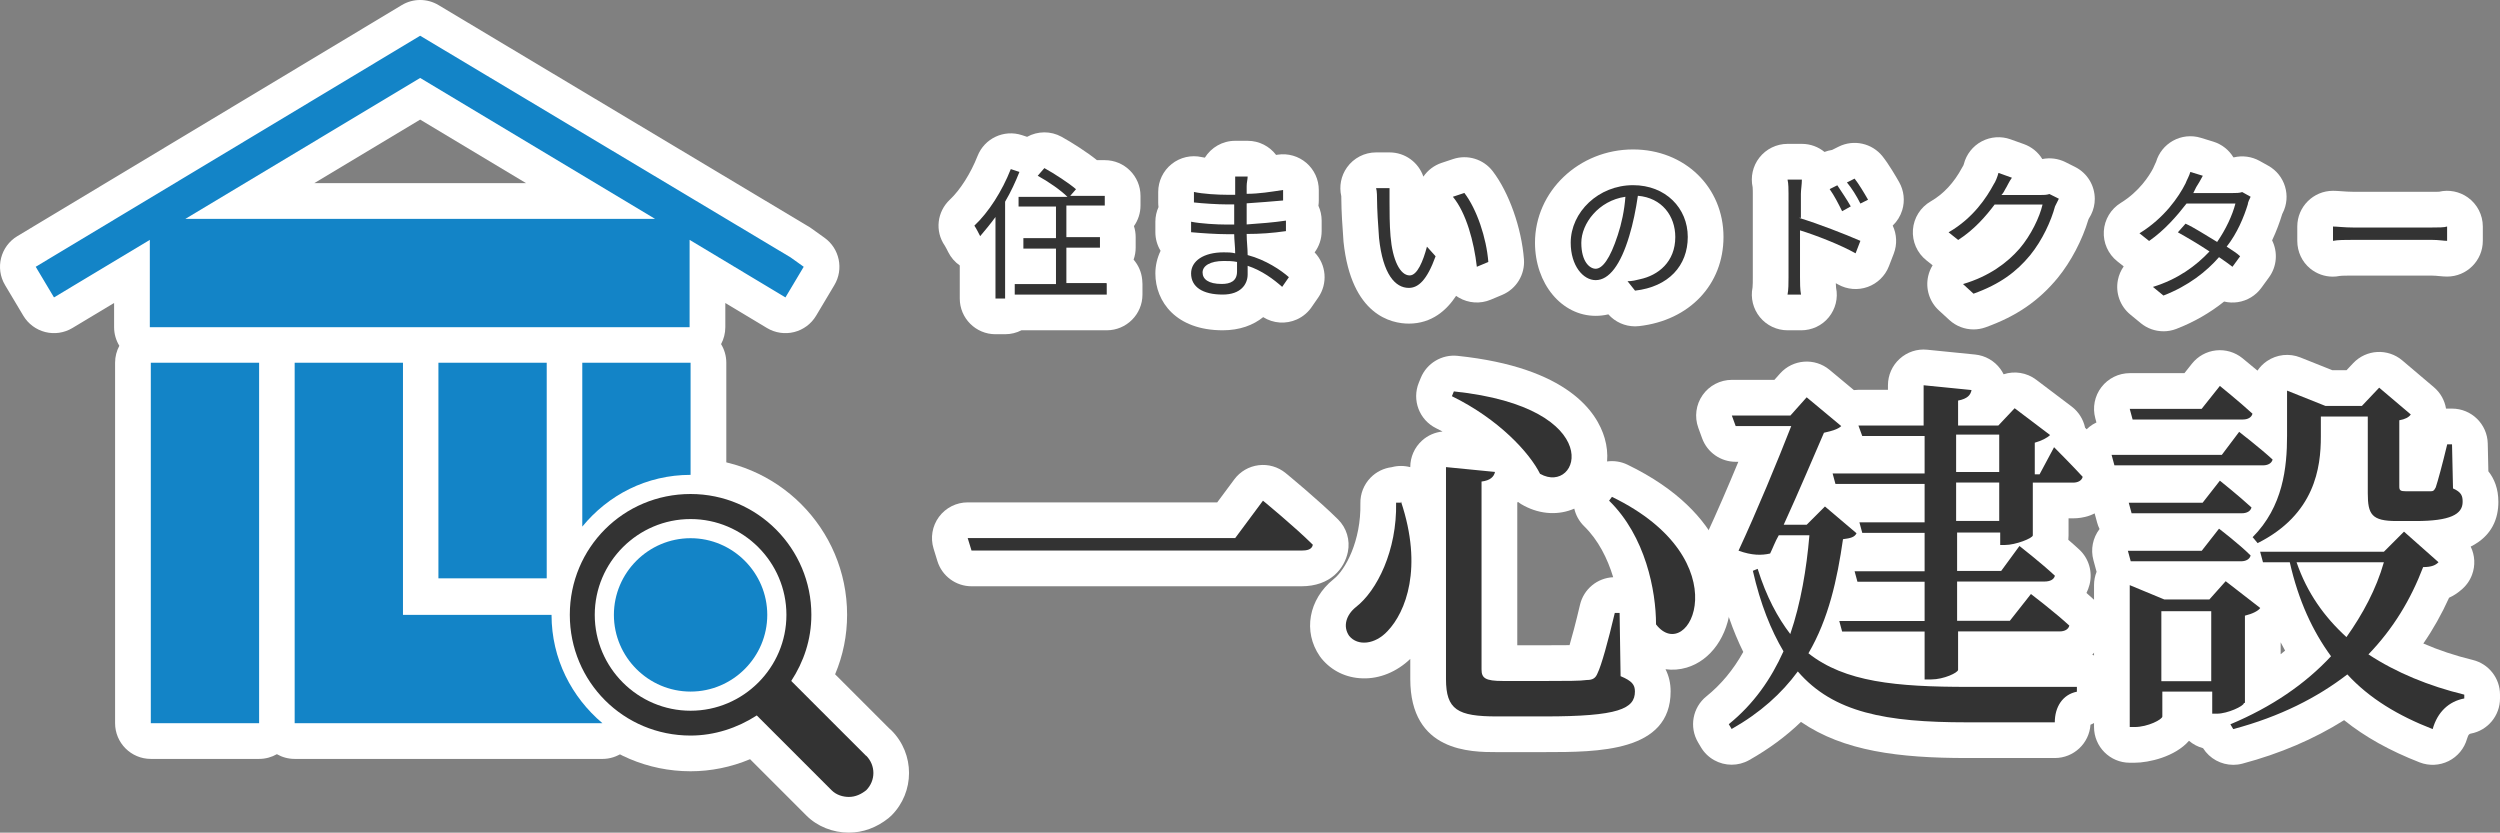
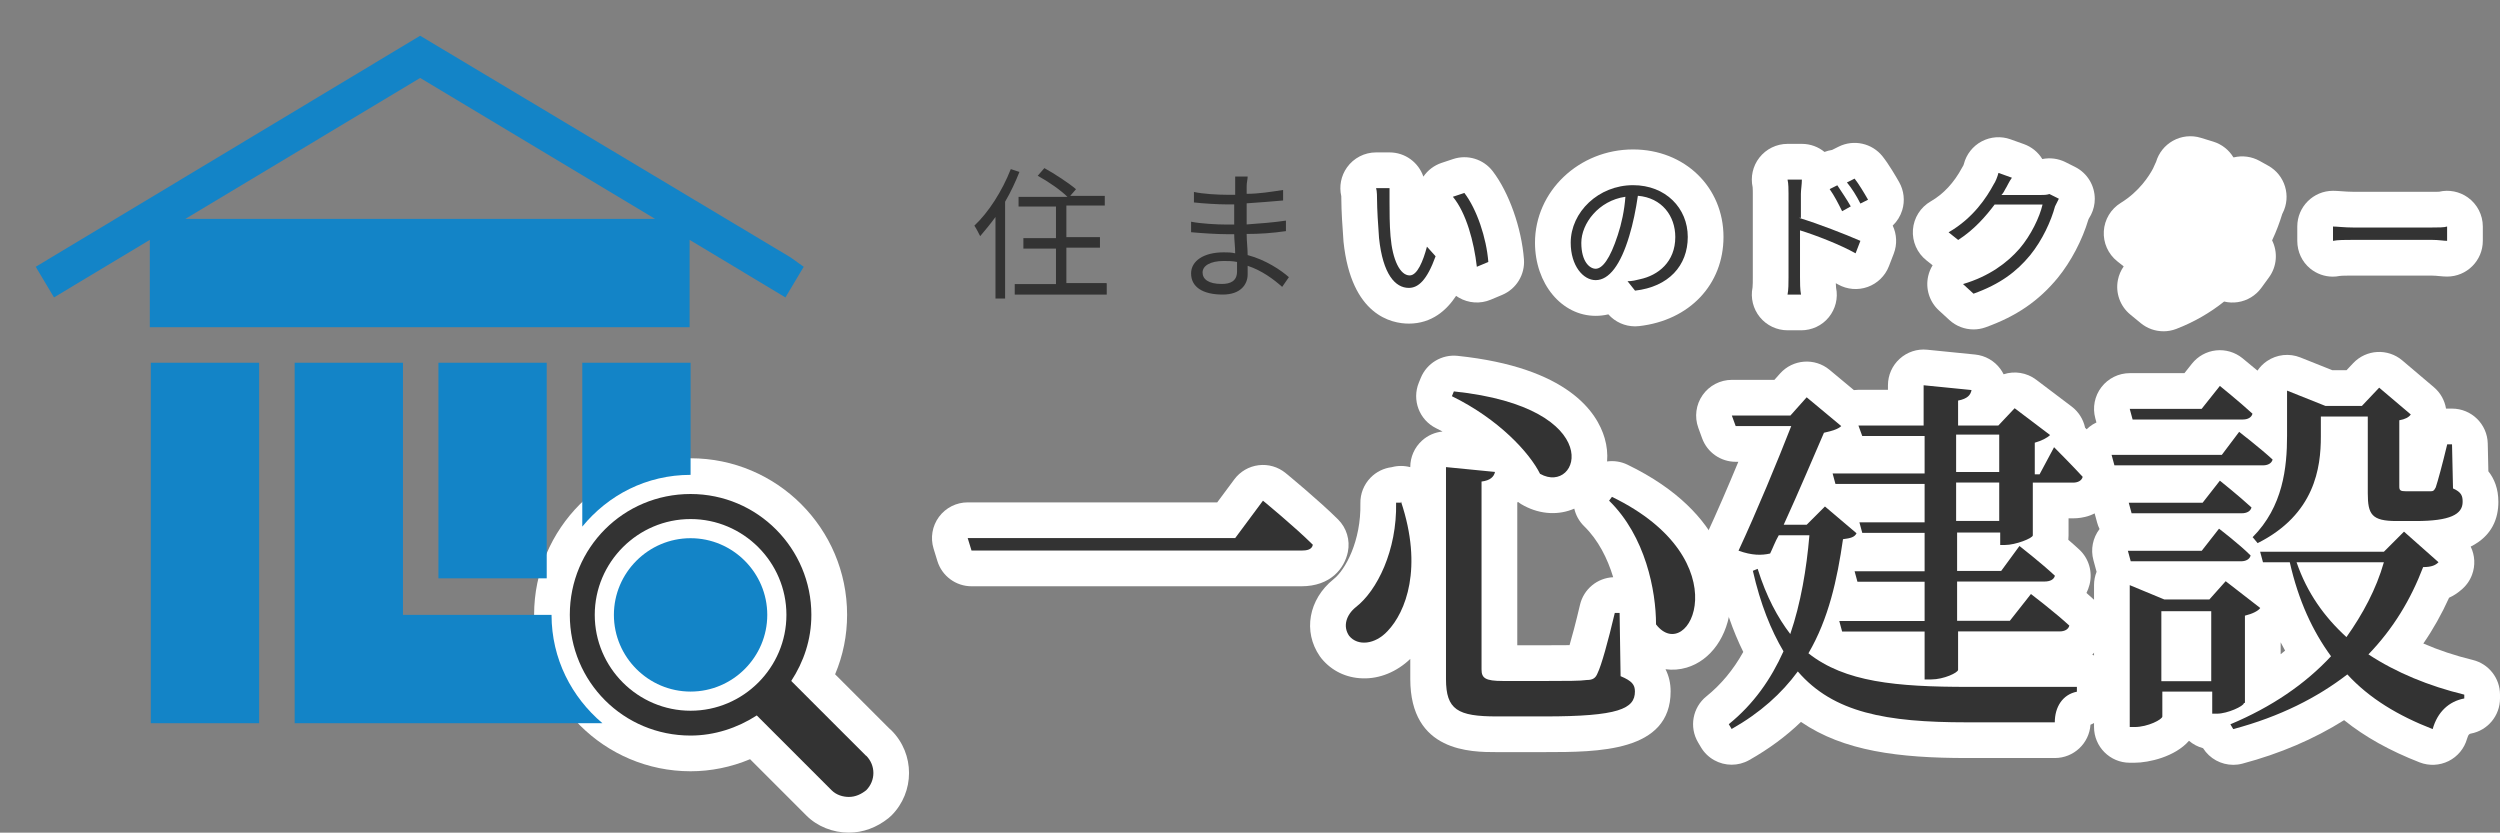
<svg xmlns="http://www.w3.org/2000/svg" id="_レイヤー_2" data-name="レイヤー_2" viewBox="0 0 228.52 76.11">
  <rect x="0" y="0" width="228.52" height="76.11" fill="#808080" stroke="none" />
  <defs>
    <style>
      .cls-1 {
        fill: #fff;
      }

      .cls-2 {
        fill: #333;
      }

      .cls-3 {
        fill: #1384c7;
      }
    </style>
  </defs>
  <g id="_レイヤー_1-2" data-name="_レイヤー_1">
    <g>
      <g>
        <path class="cls-1" d="M118.956,53.59h-30.15c-1.434,0-2.7-.936-3.121-2.306l-.35-1.14c-.304-.99-.121-2.066.495-2.899s1.59-1.324,2.626-1.324h22.808l1.561-2.102c.532-.718,1.335-1.185,2.222-1.294.886-.111,1.778.149,2.47.716.123.101,3.031,2.489,4.792,4.239.78.775,1.117,1.892.897,2.97-.311,1.518-1.59,3.14-4.249,3.14Z" />
        <path class="cls-1" d="M141.206,68.75h-4.381c-2.368,0-7.914,0-7.914-6.685v-1.834c-1.221,1.168-2.797,1.836-4.382,1.774-1.48-.044-2.803-.685-3.726-1.805-.057-.07-.111-.143-.163-.216-1.554-2.245-1.028-5.203,1.25-7.034,1.093-.846,2.531-3.519,2.46-6.938-.018-.877.318-1.725.933-2.352.521-.533,1.206-.868,1.938-.957.539-.149,1.146-.146,1.689,0v-.009c0-.922.39-1.801,1.072-2.419.524-.476,1.185-.764,1.879-.831-.19-.101-.384-.2-.582-.297-1.542-.755-2.236-2.576-1.588-4.166l.18-.44c.55-1.346,1.932-2.166,3.364-2.014,10.097,1.06,12.757,5.169,13.444,7.524.208.713.278,1.435.222,2.129.622-.085,1.271.007,1.868.297,9.344,4.53,9.571,10.993,9.418,12.866-.228,2.795-1.802,5.024-4.01,5.68-.642.191-1.299.237-1.937.149.312.603.468,1.281.468,2.032,0,5.544-6.648,5.544-11.504,5.544ZM138.69,58.981h2.785c.652,0,1.392,0,1.995-.009.226-.768.548-1.961.957-3.696.336-1.427,1.579-2.448,3.031-2.513-.515-1.709-1.364-3.403-2.653-4.661-.464-.453-.768-1.015-.902-1.609-1.416.617-3.073.539-4.58-.257-.201-.1-.392-.22-.568-.358-.021.021-.042.044-.064.065v13.038ZM154.64,57.075h.011-.011Z" />
        <path class="cls-1" d="M158.288,69.901c-1.119,0-2.207-.576-2.815-1.607l-.26-.44c-.822-1.395-.498-3.183.763-4.199,1.348-1.088,2.46-2.425,3.373-4.062-.959-1.945-1.709-4.109-2.276-6.562-.517-.354-.925-.851-1.17-1.438-.353-.847-.333-1.802.054-2.633.966-2.077,2.012-4.506,2.941-6.748h-.242c-1.372,0-2.599-.858-3.068-2.147l-.35-.96c-.364-1.001-.218-2.117.394-2.99.611-.873,1.609-1.393,2.675-1.393h3.887l.517-.579c1.171-1.313,3.173-1.462,4.525-.336l2.224,1.851c.138-.018.277-.027.418-.027h2.695v-.415c0-.923.39-1.802,1.074-2.421.685-.619,1.594-.924,2.517-.827l4.38.44c.919.092,1.756.569,2.303,1.313.115.155.215.32.299.491.988-.323,2.103-.164,2.981.5l3.24,2.45c.633.479,1.065,1.168,1.227,1.936.589.596,1.536,1.566,2.194,2.287.746.815,1.027,1.953.75,3.023-.462,1.778-2.086,2.973-4.04,2.973h-.416v1.556c0,.141-.007.275-.021.407.354.304.7.611,1.007.897.872.815,1.229,2.042.933,3.198-.069.27-.164.524-.281.764.229.2.45.397.655.586.881.814,1.244,2.048.945,3.21-.186.722-.562,1.347-1.072,1.836,1.103.524,1.865,1.648,1.865,2.951v.44c0,1.345-.82,2.528-2.027,3.021-.114,1.7-1.529,3.043-3.258,3.043h-8.06c-6.175,0-11.245-.624-15.145-3.302-1.367,1.318-2.933,2.473-4.727,3.488-.508.288-1.061.425-1.606.425Z" />
        <path class="cls-1" d="M204.136,69.911c-1.103,0-2.152-.561-2.759-1.52-.482-.128-.92-.363-1.287-.678-1.268,1.464-3.675,2.007-4.975,2.007h-.439c-1.803,0-3.265-1.462-3.265-3.265v-12.971c0-.423.082-.835.234-1.217-.011-.036-.021-.073-.031-.11l-.26-.96c-.266-.98-.06-2.029.559-2.837,0,0,.002-.003.003-.004-.092-.186-.166-.383-.222-.589l-.26-.96c-.144-.528-.149-1.076-.028-1.596-.612-.428-1.077-1.064-1.282-1.825l-.26-.96c-.266-.98-.06-2.029.559-2.837.323-.422.738-.752,1.207-.972l-.105-.39c-.266-.981-.06-2.03.559-2.837s1.576-1.281,2.593-1.281h4.995l.689-.867c.542-.682,1.334-1.119,2.2-1.213.864-.094,1.733.161,2.41.708.044.036.646.523,1.379,1.141.229-.34.524-.639.874-.876.897-.608,2.036-.731,3.042-.33l2.927,1.167h1.298l.613-.649c1.193-1.259,3.161-1.367,4.483-.246l2.89,2.45c.611.518.987,1.217,1.109,1.957.036,0,.073-.002.109-.002h.44c1.774,0,3.225,1.418,3.265,3.192l.056,2.539c.537.675.914,1.581.914,2.795,0,1.457-.531,3.092-2.53,4.088.387.794.444,1.729.118,2.59-.212.558-.565,1.032-1.01,1.389-.329.285-.689.516-1.083.695-.676,1.494-1.457,2.884-2.353,4.184,1.389.605,2.898,1.108,4.517,1.503,1.463.356,2.491,1.667,2.491,3.172v.35c0,1.573-1.122,2.923-2.669,3.21-.099.019-.222.041-.343.472-.249.887-.86,1.628-1.685,2.039s-1.785.456-2.644.122c-2.731-1.063-5.014-2.337-6.909-3.861-2.749,1.729-5.865,3.062-9.298,3.974-.278.074-.56.11-.838.11ZM208.471,58.712v1.089c.138-.108.272-.219.406-.329-.14-.25-.274-.503-.406-.76Z" />
      </g>
      <g>
-         <path class="cls-1" d="M91.875,30.551h-.88c-1.803,0-3.265-1.462-3.265-3.265v-3.021c-.441-.307-.807-.724-1.055-1.22-.054-.108-.196-.404-.313-.589-.92-1.329-.71-3.104.468-4.211.939-.881,1.907-2.408,2.526-3.984.633-1.612,2.414-2.449,4.06-1.907l.468.154c.96-.532,2.153-.558,3.159-.001.949.524,2.342,1.416,3.227,2.133h.716c1.803,0,3.265,1.462,3.265,3.265v.88c0,.702-.222,1.352-.599,1.884.103.317.158.655.158,1.006v.96c0,.386-.067.755-.189,1.099.436.501.721,1.137.786,1.837.016.129.024.261.024.395v.96c0,1.803-1.462,3.265-3.265,3.265h-7.798c-.447.23-.954.36-1.492.36Z" />
-         <path class="cls-1" d="M111.765,30.191c-4.252,0-6.155-2.609-6.155-5.195,0-.706.161-1.414.477-2.07-.303-.497-.477-1.08-.477-1.7v-.96c0-.467.1-.923.287-1.339-.018-.138-.027-.278-.027-.421v-.96c0-.994.453-1.933,1.229-2.553.777-.619,1.794-.853,2.762-.63.072.016.164.032.272.048.576-.924,1.603-1.54,2.772-1.54h1.14c1.061,0,2.003.506,2.6,1.29l.158-.024c.938-.14,1.894.136,2.613.756s1.133,1.523,1.133,2.473v.96c0,.164-.012.324-.035.481.193.421.296.884.296,1.358v.96c0,.724-.237,1.399-.643,1.946,1.07,1.11,1.223,2.835.332,4.123l-.556.803c-.335.517-.815.938-1.398,1.201-1.007.453-2.162.367-3.08-.21-.908.734-2.146,1.203-3.7,1.203Z" />
        <path class="cls-1" d="M128.775,29.58c-1.558,0-5.258-.729-5.967-7.484-.1-1.252-.197-2.938-.197-3.761,0-.088.004-.25-.006-.398-.211-.905-.027-1.864.518-2.631.612-.863,1.604-1.375,2.662-1.375h1.23c1.437,0,2.655.927,3.093,2.215.397-.582.978-1.028,1.664-1.257l1.05-.35c1.326-.443,2.779.007,3.626,1.112,1.483,1.938,2.63,5.17,2.853,8.042.109,1.404-.694,2.719-1.993,3.264l-1.05.44c-.946.397-2.027.325-2.912-.194-.085-.049-.167-.103-.246-.159-.855,1.296-2.209,2.537-4.324,2.537ZM122.702,18.271s0,0,0,.002c0,0,0-.001,0-.002Z" />
        <path class="cls-1" d="M149.456,29.83c-.93,0-1.819-.397-2.44-1.096-.403.097-.794.136-1.16.136-3.109,0-5.545-2.937-5.545-6.685,0-4.701,4.021-8.525,8.965-8.525,4.712,0,8.265,3.437,8.265,7.995,0,4.352-3.1,7.628-7.715,8.154-.123.014-.247.021-.369.021Z" />
        <path class="cls-1" d="M164.626,30.191h-1.23c-.98,0-1.909-.441-2.529-1.2-.62-.76-.866-1.757-.67-2.718.024-.154.024-.657.024-.927v-7.62c0-.128,0-.455-.015-.611-.207-.944.015-1.934.609-2.7.619-.797,1.571-1.264,2.58-1.264h1.311c.784,0,1.504.277,2.067.738.227-.087.458-.148.691-.183l.601-.3c1.383-.689,3.053-.319,4.014.886.578.726,1.255,1.891,1.519,2.358.441.779.542,1.705.28,2.561-.165.542-.468,1.026-.87,1.41.369.781.428,1.706.094,2.572l-.44,1.14c-.342.884-1.052,1.577-1.944,1.897-.894.319-1.88.235-2.707-.23-.065-.037-.134-.074-.204-.112.004.167.011.324.024.412.198.961-.05,1.944-.67,2.706s-1.553,1.187-2.534,1.187ZM160.219,17.17c.005.02.01.039.015.057-.005-.019-.01-.038-.015-.057Z" />
        <path class="cls-1" d="M180.395,30.111c-.804,0-1.594-.297-2.206-.858l-.96-.88c-.868-.795-1.24-1.996-.975-3.143.081-.353.219-.683.403-.981l-.574-.456c-.847-.673-1.306-1.722-1.225-2.801.081-1.079.691-2.048,1.629-2.587,1.165-.669,2.13-1.708,2.867-3.088.037-.069.076-.136.118-.202.014-.036.03-.085.04-.12.228-.89.82-1.642,1.631-2.072.812-.43,1.768-.499,2.631-.19l1.229.44c.708.253,1.297.739,1.682,1.365.712-.144,1.455-.048,2.109.279l.88.44c1.144.572,1.805,1.724,1.806,2.921,0,.491-.11.99-.346,1.459-.056.113-.118.222-.186.325-.017.033-.033.066-.049.099-.559,1.877-1.591,3.849-2.805,5.338-1.748,2.119-3.779,3.508-6.598,4.521-.359.129-.732.192-1.104.192ZM179.555,14.991c-.014.021-.029.042-.044.065.015-.022.029-.044.044-.065Z" />
        <path class="cls-1" d="M197.756,30.281c-.745,0-1.48-.255-2.075-.744l-.96-.79c-.928-.764-1.361-1.976-1.128-3.154.09-.455.273-.875.53-1.242l-.59-.469c-.833-.663-1.291-1.69-1.227-2.753s.644-2.028,1.551-2.585c1.689-1.037,2.595-2.472,2.948-3.141.055-.13.119-.273.189-.42.029-.061.062-.125.089-.188.24-.816.791-1.508,1.536-1.925.778-.436,1.7-.536,2.554-.273l1.14.35c.773.238,1.427.752,1.839,1.437.015,0,.035-.001.041,0,.793-.189,1.633-.077,2.352.322l.79.44c1.54.857,2.121,2.783,1.312,4.35-.012.023-.023.046-.036.069-.008.028-.017.056-.024.083-.203.66-.494,1.47-.898,2.324.531,1.066.45,2.373-.285,3.381l-.7.96c-.514.704-1.287,1.174-2.148,1.304-.42.065-.846.044-1.253-.054-1.297,1.037-2.774,1.886-4.37,2.501-.381.147-.779.219-1.176.219ZM208.73,18.685v.003-.003ZM197.064,14.86c-.004.015-.007.029-.011.043.004-.015.007-.029.011-.043Z" />
        <path class="cls-1" d="M213.227,25.287c-.742,0-1.464-.258-2.054-.738-.759-.62-1.183-1.552-1.183-2.533v-1.31c0-1.803,1.462-3.265,3.265-3.265.198,0,.476.016.809.041.287.021.646.049,1.031.049h7.189c.248,0,.478.006.662-.005.906-.211,1.865-.025,2.633.521.859.612,1.37,1.603,1.37,2.659v1.31c0,1.803-1.462,3.265-3.265,3.265-.179,0-.432-.017-.737-.046-.182-.018-.412-.043-.663-.043h-7.189c-.404,0-1.016,0-1.22.03-.216.044-.433.066-.648.066ZM222.621,17.619h-.003s.002,0,.003,0Z" />
      </g>
      <g>
-         <path class="cls-1" d="M55.065,69.37h-28.13c-.592,0-1.146-.157-1.625-.432-.479.274-1.033.432-1.625.432h-9.9c-1.803,0-3.265-1.462-3.265-3.265v-32.95c0-.56.141-1.086.389-1.547-.304-.496-.479-1.079-.479-1.703v-2.211l-3.814,2.291c-.743.447-1.634.579-2.476.367-.842-.211-1.564-.749-2.009-1.494l-1.67-2.8c-.921-1.545-.419-3.544,1.122-4.471L36.723.467c1.033-.622,2.324-.623,3.359-.003l33.695,20.164c.123.065.242.14.357.223l1.23.88c1.381.988,1.774,2.87.904,4.328l-1.67,2.8c-.444.745-1.167,1.283-2.008,1.494-.841.21-1.733.079-2.476-.367l-3.814-2.29v2.211c0,.56-.141,1.086-.389,1.547.304.496.479,1.079.479,1.703v10.25c0,1.803-1.462,3.265-3.265,3.265-2.829,0-5.402,1.207-7.265,3.403-.591.807-1.544,1.332-2.62,1.337v1.455c0,.464-.097.906-.272,1.306.446.559.712,1.266.712,2.035,0,2.869,1.241,5.5,3.494,7.407,1.046.886,1.428,2.329.956,3.615-.471,1.287-1.695,2.142-3.065,2.142ZM30.201,62.841h18.39c-.49-1.078-.86-2.208-1.103-3.37h-10.652c-1.803,0-3.265-1.462-3.265-3.265v-19.785h-3.37v26.42ZM17.051,62.841h3.37v-26.42h-3.37v26.42ZM43.341,49.6h3.37v-13.18h-3.37v13.18ZM56.491,36.421v5.166c1.076-.493,2.206-.866,3.37-1.109v-4.057h-3.37ZM16.961,26.641h42.81v-3.37H16.961v3.37ZM28.73,16.741h19.356l-9.68-5.808-9.676,5.808Z" />
        <path class="cls-1" d="M63.125,66.48c-5.666,0-10.275-4.609-10.275-10.274s4.609-10.275,10.275-10.275,10.275,4.609,10.275,10.275-4.609,10.274-10.275,10.274ZM63.125,52.46c-2.065,0-3.745,1.681-3.745,3.746s1.68,3.745,3.745,3.745,3.745-1.681,3.745-3.745-1.68-3.746-3.745-3.746Z" />
        <path class="cls-1" d="M77.596,76.11c-1.477,0-2.895-.571-3.89-1.567l-5.145-5.146c-1.739.727-3.582,1.103-5.435,1.103-7.888,0-14.305-6.417-14.305-14.305s6.417-14.305,14.305-14.305,14.305,6.417,14.305,14.305c0,1.891-.368,3.713-1.096,5.442l4.919,4.919c.081.066.158.137.232.211,2.142,2.145,2.142,5.634-.001,7.776-.086.087-.178.168-.274.245-1.085.864-2.335,1.321-3.615,1.321ZM63.125,50.71c-3.03,0-5.495,2.466-5.495,5.496s2.465,5.495,5.495,5.495,5.495-2.465,5.495-5.495-2.465-5.496-5.495-5.496Z" />
      </g>
    </g>
    <g>
      <g>
        <path class="cls-2" d="M112.905,49.186l2.54-3.42s2.89,2.37,4.56,4.03c-.09.44-.53.53-1.05.53h-30.15l-.35-1.14h24.45Z" />
        <path class="cls-2" d="M128.065,45.856c2.02,6.05.44,10.08-1.23,11.83-1.14,1.23-2.72,1.4-3.51.44-.61-.88-.26-1.93.61-2.63,1.93-1.49,3.77-5.17,3.68-9.55h.44v-.09h.01ZM136.655,43.136c-.09.44-.44.79-1.23.88v17.18c0,.79.35,1.05,1.93,1.05h4.12c1.67,0,2.98,0,3.59-.09.53,0,.79-.18.96-.61.35-.7.96-2.89,1.58-5.52h.44l.09,5.78c1.05.44,1.31.79,1.31,1.4,0,1.58-1.49,2.28-8.24,2.28h-4.38c-3.59,0-4.65-.61-4.65-3.42v-19.37l4.47.44h.01ZM140.775,43.316c-.96-1.93-3.77-5-8.06-7.1l.18-.44c14.2,1.49,11.48,9.55,7.89,7.54h-.01ZM151.375,57.076c0-3.07-.96-8.06-4.29-11.31l.26-.35c11.92,5.78,7.01,15.51,4.03,11.66Z" />
        <path class="cls-2" d="M169.695,48.756c-.18.35-.53.44-1.23.53-.53,3.68-1.31,7.27-3.16,10.43,3.33,2.63,7.98,3.07,14.64,3.07h9.9v.44c-1.31.26-2.02,1.4-2.02,2.8h-8.06c-7.36,0-12.18-.88-15.43-4.65-1.49,2.02-3.42,3.77-6.05,5.26l-.26-.44c2.28-1.84,3.86-4.12,5-6.66-1.14-1.93-2.1-4.29-2.8-7.36l.44-.18c.79,2.54,1.84,4.47,2.98,5.96.96-2.8,1.49-5.96,1.75-9.03h-2.8c-.35.61-.53,1.14-.79,1.67-.79.18-1.67.18-2.89-.26,1.67-3.59,3.59-8.24,4.82-11.39h-5.08l-.35-.96h5.35l1.49-1.67,3.16,2.63c-.26.26-.79.44-1.58.61-.88,2.02-2.28,5.35-3.68,8.41h2.1l1.67-1.67,2.89,2.45-.01.01ZM187.745,40.866s1.67,1.67,2.63,2.72c-.09.35-.44.53-.88.53h-3.68v4.82c0,.26-1.58.88-2.54.88h-.44v-1.14h-3.94v3.51h4.03l1.67-2.28s2.02,1.58,3.24,2.72c-.09.35-.44.53-.96.53h-7.98v3.59h4.82l1.93-2.45s2.19,1.67,3.51,2.89c-.09.35-.44.53-.88.53h-9.29v3.51c0,.26-1.31.88-2.45.88h-.61v-4.38h-7.54l-.26-.96h7.8v-3.59h-6.14l-.26-.96h6.4v-3.51h-5.7l-.26-.96h5.96v-3.51h-8.15l-.26-.96h8.41v-3.42h-5.7l-.35-.96h5.96v-3.68l4.38.44c-.09.44-.35.79-1.23.96v2.28h3.68l1.49-1.58,3.24,2.45c-.26.26-.79.53-1.4.7v2.89h.44l1.31-2.45v-.04ZM178.805,43.146h3.94v-3.42h-3.94v3.42ZM182.745,44.106h-3.94v3.51h3.94v-3.51Z" />
        <path class="cls-2" d="M204.665,39.466s1.93,1.49,3.07,2.54c-.09.35-.44.53-.88.53h-13.58l-.26-.96h10.08l1.58-2.1-.01-.01ZM201.335,45.956l1.58-2.02s1.75,1.4,2.89,2.45c-.09.35-.44.53-.88.53h-10.08l-.26-.96h6.75ZM194.765,51.306l-.26-.96h6.75l1.58-2.02s1.84,1.4,2.89,2.45c-.09.35-.44.53-.88.53h-10.08ZM205.105,64.276c0,.26-1.49.96-2.45.96h-.44v-2.02h-4.56v2.28c0,.26-1.31.96-2.54.96h-.44v-12.97l3.16,1.31h4.12l1.49-1.67,3.16,2.45c-.18.26-.7.53-1.4.7v7.98h-.09l-.01.02ZM194.935,38.336l-.26-.96h6.57l1.67-2.1s1.84,1.49,2.98,2.54c-.09.35-.44.53-.88.53h-10.08v-.01ZM202.125,62.266v-6.4h-4.56v6.4h4.56ZM222.895,51.396c-.26.26-.61.44-1.4.44-1.14,2.98-2.72,5.61-5,7.98,2.54,1.67,5.52,2.89,8.76,3.68v.35c-1.4.26-2.45,1.23-2.89,2.8-3.16-1.23-5.78-2.8-7.8-5-2.72,2.1-6.14,3.86-10.43,5l-.26-.44c3.77-1.58,6.84-3.68,9.2-6.22-1.67-2.28-2.98-5.08-3.77-8.59h-2.45l-.26-.96h11.31l1.84-1.84,3.16,2.8h-.01ZM205.895,49.116c2.8-2.8,3.16-6.4,3.16-9.29v-4.12l3.51,1.4h3.33l1.58-1.67,2.89,2.45c-.18.26-.53.44-1.05.53v6.05c0,.35.09.44.61.44h2.19c.26,0,.35,0,.53-.35.18-.53.61-2.1,1.05-3.94h.44l.09,4.03c.79.35.88.7.88,1.23,0,1.14-1.14,1.75-4.29,1.75h-1.75c-2.28,0-2.63-.61-2.63-2.54v-7.01h-4.29v1.84c0,2.8-.53,7.1-5.78,9.73l-.44-.53h-.03ZM209.925,51.396c.96,2.8,2.54,5,4.56,6.84,1.49-2.1,2.72-4.38,3.42-6.84h-7.98Z" />
      </g>
      <g>
        <path class="cls-2" d="M93.185,15.716c-.35.88-.79,1.84-1.31,2.72v8.85h-.88v-7.45c-.44.61-.96,1.23-1.4,1.75-.09-.18-.35-.7-.53-.96,1.31-1.23,2.54-3.16,3.33-5.17,0,0,.79.26.79.26ZM101.165,25.966v.96h-8.41v-.96h3.77v-3.24h-2.98v-.96h2.98v-2.89h-3.42v-.88h4.47c-.61-.61-1.75-1.4-2.72-1.93l.61-.7c.96.53,2.28,1.4,2.89,1.93l-.53.61h3.16v.88h-3.51v2.89h3.07v.96h-3.07v3.24h3.68v.09h.01Z" />
        <path class="cls-2" d="M117.205,26.226c-.79-.7-1.84-1.49-3.16-1.93v.79c0,.88-.61,1.84-2.28,1.84-1.84,0-2.89-.7-2.89-1.93,0-1.14,1.14-1.93,2.98-1.93.35,0,.7,0,1.05.09,0-.61-.09-1.23-.09-1.75h-.7c-.88,0-2.28-.09-3.24-.18v-.96c.88.18,2.37.26,3.24.26h.7v-1.84h-.61c-.88,0-2.28-.09-3.07-.18v-.96c.79.18,2.19.26,3.07.26h.7v-1.67h1.14c0,.26-.09.53-.09.88v.7c1.14,0,2.19-.18,3.33-.35v.96c-1.05.09-2.1.18-3.33.26v1.93c1.23-.09,2.45-.18,3.59-.35v.96c-1.23.18-2.37.26-3.59.26,0,.7.09,1.31.09,1.93,1.67.44,3.07,1.4,3.77,2.02l-.61.88v.01ZM113.085,23.946c-.44-.09-.79-.09-1.23-.09-1.23,0-1.93.44-1.93,1.05s.53,1.05,1.75,1.05c.79,0,1.4-.26,1.4-1.14v-.88l.01.01Z" />
        <path class="cls-2" d="M127.015,18.516c0,.79,0,2.02.09,3.07.18,2.19.88,3.59,1.75,3.59.7,0,1.23-1.31,1.58-2.63l.79.88c-.79,2.19-1.58,2.89-2.45,2.89-1.23,0-2.37-1.23-2.72-4.56-.09-1.14-.18-2.72-.18-3.42,0-.26,0-.88-.09-1.14h1.23v1.32ZM136.045,23.946l-1.05.44c-.26-2.28-.96-4.91-2.19-6.4l1.05-.35c1.14,1.49,2.02,4.12,2.19,6.31Z" />
        <path class="cls-2" d="M148.755,25.706c.44,0,.79-.09,1.14-.18,1.67-.35,3.24-1.58,3.24-3.86,0-1.93-1.23-3.59-3.42-3.77-.18,1.23-.44,2.54-.79,3.68-.79,2.63-1.84,4.03-3.07,4.03-1.14,0-2.28-1.31-2.28-3.42,0-2.8,2.54-5.26,5.7-5.26,2.98,0,5,2.1,5,4.73s-1.75,4.56-4.82,4.91l-.7-.88v.02ZM147.875,21.496c.35-1.05.61-2.28.7-3.51-2.45.35-4.03,2.45-4.03,4.21s.79,2.37,1.31,2.37c.61,0,1.31-.88,2.02-3.07Z" />
        <path class="cls-2" d="M164.445,19.916c1.75.53,4.21,1.49,5.61,2.1l-.44,1.14c-1.4-.79-3.68-1.67-5.08-2.1v4.29c0,.44,0,1.14.09,1.58h-1.23c.09-.44.09-1.05.09-1.58v-7.62c0-.35,0-.96-.09-1.31h1.31c0,.44-.09.96-.09,1.31v2.19h-.18.01ZM168.385,19.306c-.35-.7-.7-1.4-1.14-2.02l.7-.35c.35.53.88,1.31,1.23,1.93l-.79.44ZM170.055,18.606c-.35-.7-.79-1.4-1.23-1.93l.7-.35c.35.44.88,1.31,1.23,1.93l-.7.35Z" />
        <path class="cls-2" d="M188.195,18.166c-.09.18-.26.53-.35.7-.35,1.31-1.14,3.07-2.28,4.47-1.23,1.49-2.72,2.63-5.17,3.51l-.96-.88c2.37-.7,4.03-1.93,5.17-3.24,1.05-1.23,1.84-2.89,2.1-4.03h-4.38c-.79,1.05-1.84,2.28-3.33,3.24l-.88-.7c2.28-1.31,3.51-3.24,4.12-4.38.18-.26.35-.7.44-1.05l1.23.44c-.26.35-.44.79-.61,1.05-.09.18-.18.35-.35.53h3.51c.35,0,.61,0,.88-.09l.88.44-.02-.01Z" />
-         <path class="cls-2" d="M205.725,17.986c-.09.18-.26.53-.26.7-.35,1.14-.96,2.63-1.93,3.86.53.35.96.61,1.23.88l-.7.96c-.35-.26-.7-.53-1.23-.88-1.14,1.31-2.8,2.63-5.08,3.51l-.96-.79c2.28-.7,3.94-1.93,5.17-3.24-1.05-.7-2.1-1.31-2.89-1.75l.7-.79c.79.35,1.84,1.05,2.89,1.67.79-1.14,1.4-2.45,1.67-3.51h-4.47c-.88,1.14-2.02,2.45-3.42,3.42l-.88-.7c2.28-1.4,3.59-3.33,4.21-4.56.09-.26.35-.7.44-1.05l1.14.35c-.18.35-.44.79-.61,1.05-.09.18-.18.35-.26.53h3.59c.35,0,.61,0,.88-.09l.79.44-.02-.01Z" />
        <path class="cls-2" d="M213.255,20.706c.35,0,1.05.09,1.84.09h7.19c.61,0,1.14,0,1.4-.09v1.31c-.26,0-.79-.09-1.4-.09h-7.19c-.7,0-1.4,0-1.84.09v-1.31Z" />
      </g>
      <g>
        <path class="cls-3" d="M72.245,23.516L38.405,3.266,3.265,24.386l1.67,2.8,8.76-5.26v7.98h49.34v-7.98l8.76,5.26,1.67-2.8-1.23-.88.01.01ZM16.945,20.006l21.46-12.88,21.47,12.88H16.935h.01ZM53.225,48.136c2.37-2.89,5.87-4.73,9.9-4.73v-10.25h-9.9v14.99-.01ZM40.075,33.146v19.72h9.9v-19.71h-9.9v-.01ZM13.785,66.106h9.9v-32.95h-9.9v32.95ZM50.415,56.206h-13.58v-23.05h-9.9v32.95h28.13c-2.8-2.37-4.65-5.87-4.65-9.9Z" />
        <path class="cls-3" d="M56.115,56.206c0,3.86,3.16,7.01,7.01,7.01h0c3.86,0,7.01-3.16,7.01-7.01h0c0-3.86-3.16-7.01-7.01-7.01h0c-3.86,0-7.01,3.16-7.01,7.01h0Z" />
        <path class="cls-2" d="M79.165,69.086l-6.84-6.84c1.14-1.75,1.84-3.77,1.84-6.05,0-6.05-4.91-11.04-11.04-11.04s-11.04,4.91-11.04,11.04,4.91,11.04,11.04,11.04c2.19,0,4.29-.7,6.05-1.84l6.84,6.84c.44.44,1.05.61,1.58.61.61,0,1.14-.26,1.58-.61.88-.88.88-2.28,0-3.16l-.01.01ZM54.365,56.206c0-4.82,3.94-8.76,8.76-8.76s8.76,3.94,8.76,8.76-3.94,8.76-8.76,8.76-8.76-3.94-8.76-8.76Z" />
      </g>
    </g>
  </g>
</svg>